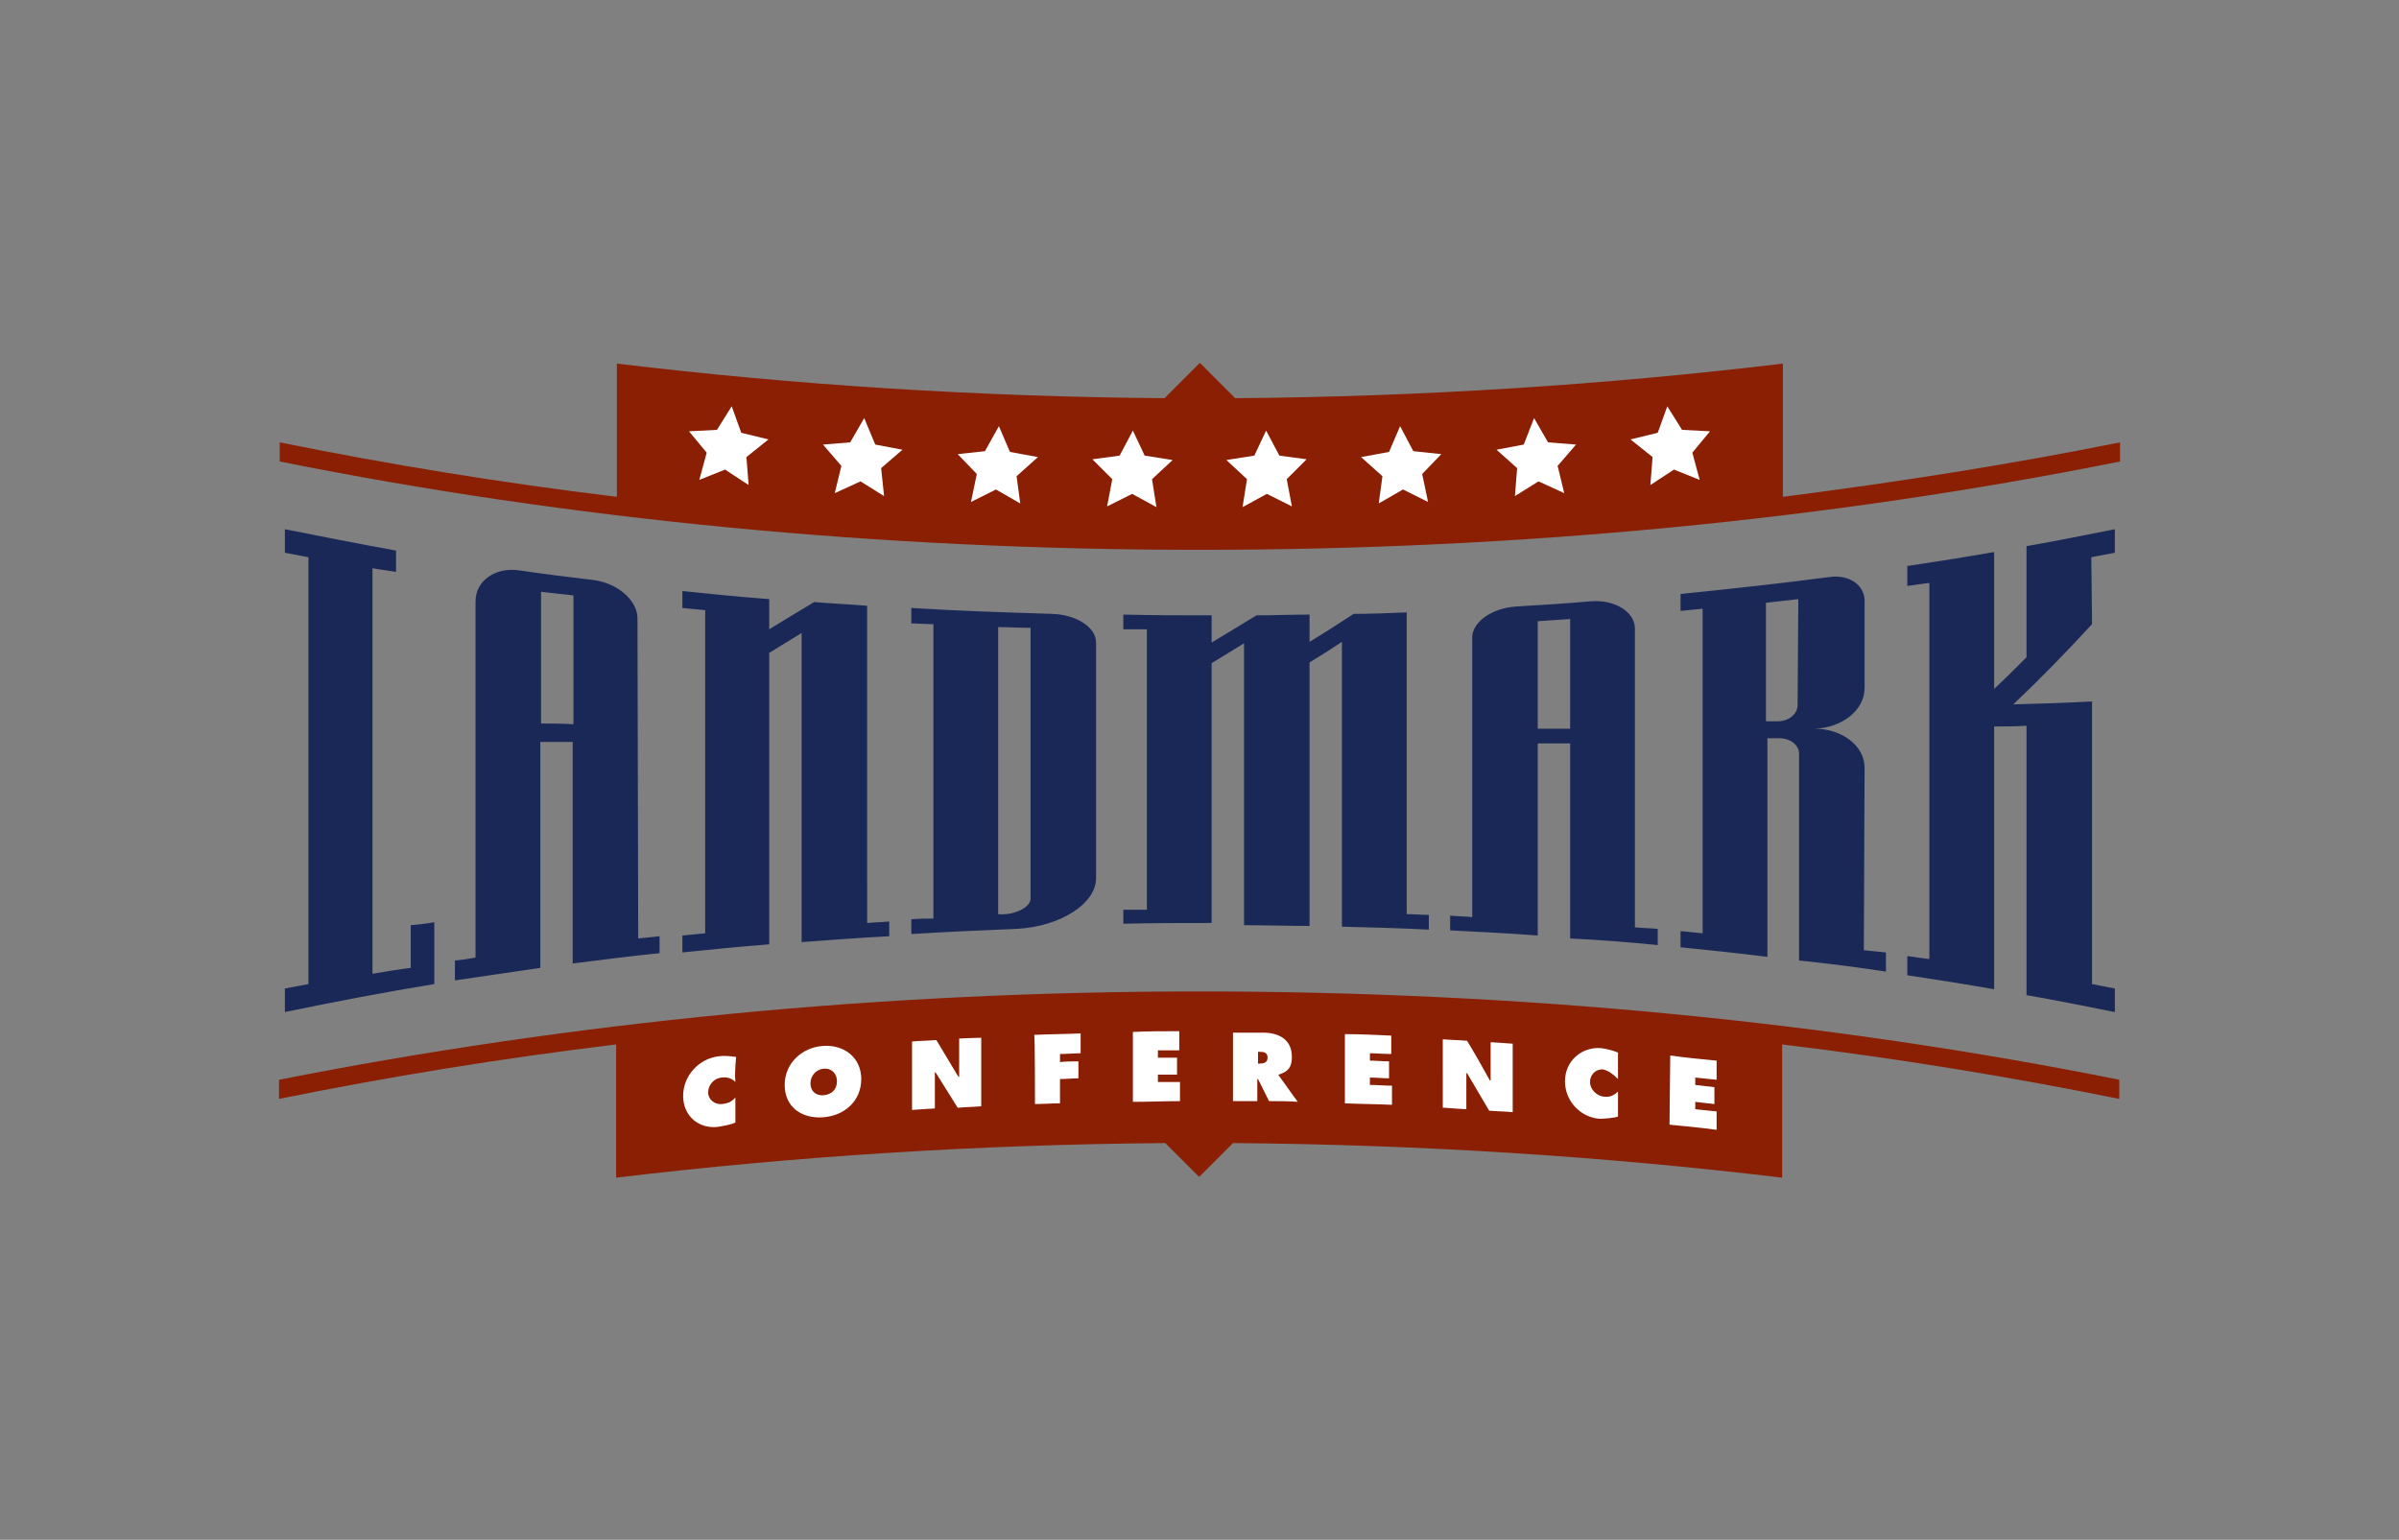
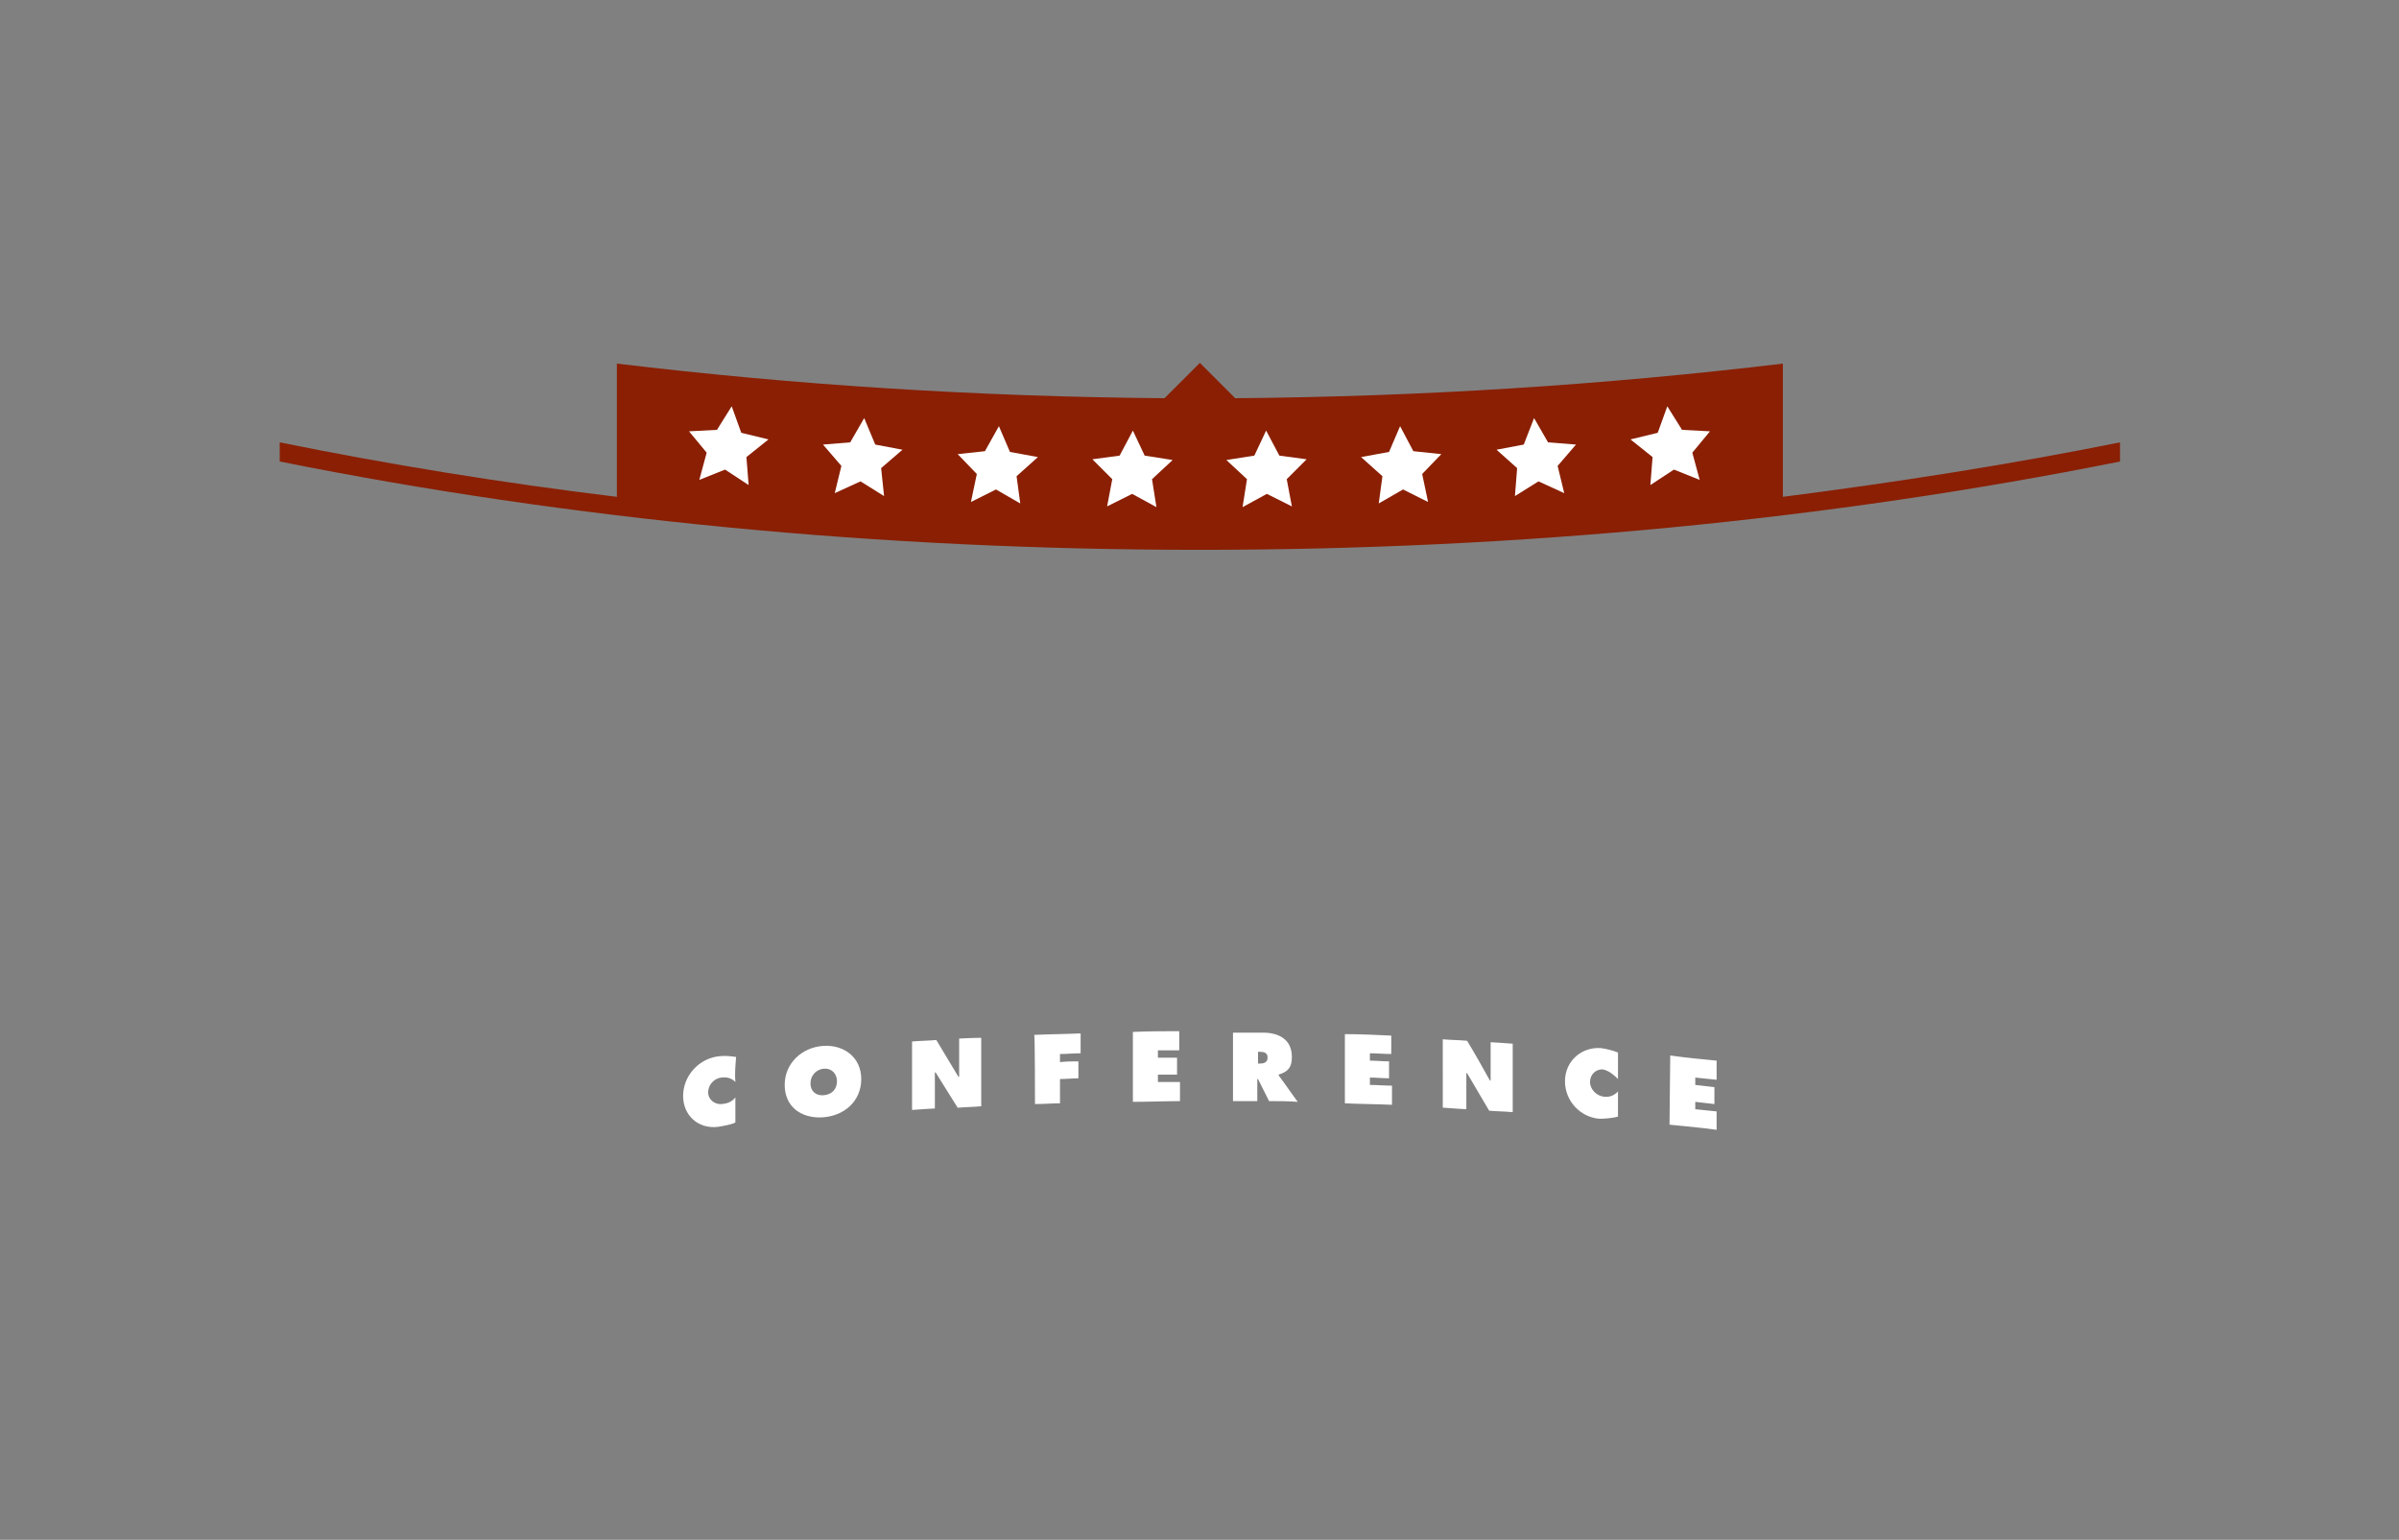
<svg xmlns="http://www.w3.org/2000/svg" version="1.0" id="Layer_1" x="0px" y="0px" viewBox="0 0 325.9 209.2" style="enable-background:new 0 0 325.9 209.2;" xml:space="preserve">
  <rect x="0" y="0" width="325.9" height="209.2" fill="#808080" stroke="none" />
  <style type="text/css">
	.st0{fill:#8A1F03;}
	.st1{fill:#1A2857;}
	.st2{fill:#FFFFFF;}
</style>
  <g>
-     <path class="st0" d="M37.9,146.7v2.6c14.8-3,30.1-5.5,45.8-7.4V160c24.2-2.9,49.2-4.5,74.6-4.7l4.6,4.6l4.6-4.6   c25.4,0.2,50.4,1.8,74.6,4.7v-18.1c15.7,1.9,31,4.4,45.8,7.4v-2.6c-39.4-7.9-81.6-12-125-12S77.4,138.9,37.9,146.7" />
    <path class="st0" d="M242.2,67.5V49.4c-24.2,2.9-49.1,4.5-74.4,4.7l-4.8-4.8l-4.8,4.8c-25.3-0.2-50.3-1.8-74.4-4.7v18.1   c-15.7-1.9-31-4.4-45.8-7.4v2.6c39.4,7.9,81.6,12,125,12s85.6-4.1,125-12v-2.6C273.1,63.1,257.8,65.5,242.2,67.5" />
-     <path class="st1" d="M55.8,125.7c1-0.1,2.1-0.2,3.2-0.4v8.4c-6.8,1.1-13.5,2.4-20.3,3.8v-3.2c1.1-0.2,2.1-0.4,3.2-0.6V75.7   c-1-0.2-2.1-0.4-3.2-0.6v-3.2c5,1,10.1,2,15.1,2.9v2.9c-1.1-0.2-2.2-0.3-3.2-0.5v55.1c1.8-0.3,3.5-0.6,5.2-0.8L55.8,125.7   L55.8,125.7z M86.7,127.5c1.1-0.1,1.9-0.2,2.9-0.3v2.3c-4,0.4-7.8,0.9-11.8,1.4v-30.1c-1.5,0-2.9,0-4.4,0v30.7   c-4,0.6-7.6,1.1-11.6,1.7v-2.7c1-0.1,1.7-0.2,2.8-0.4V81.7c0-2.8,2.7-4.7,6-4.2c3.3,0.5,6.7,0.9,10,1.3c3.3,0.4,6,2.8,6,5.2   L86.7,127.5L86.7,127.5z M77.9,80.9c-1.5-0.2-2.9-0.3-4.4-0.5v17.9c1.5,0,2.9,0,4.4,0.1V80.9z M117.8,82.3   c-2.4-0.2-4.8-0.3-7.2-0.5c-2,1.2-4,2.4-6.1,3.7c0-1.4,0-2.8,0-4.1c-4-0.3-7.9-0.7-11.8-1.1v2.3c1.1,0.1,2,0.2,3.1,0.3v43.9   c-1.1,0.1-2,0.2-3.1,0.3v2.3c4-0.4,7.8-0.8,11.8-1.1c0-10.8,0-28.8,0-39.6c1.5-0.9,2.9-1.8,4.4-2.7v42c4-0.3,7.9-0.6,11.9-0.8v-2   c-1.1,0.1-1.9,0.1-3,0.2L117.8,82.3L117.8,82.3z M148.9,87.3v32c0,3.5-4.9,6.6-10.8,6.9c-4.8,0.2-9.5,0.4-14.3,0.7v-2   c1.1-0.1,2-0.1,3-0.1V84.8c-1.1,0-2-0.1-3-0.1v-2.1c6.4,0.4,12.7,0.6,19.1,0.8C146.2,83.5,148.9,85.2,148.9,87.3 M140,85.3   c-1.5,0-2.9-0.1-4.4-0.1v39c2.1,0.2,4.4-0.9,4.4-2.1V85.3z M191.1,83.2c-2.4,0.1-4.8,0.2-7.2,0.2c-2,1.3-4,2.6-6,3.8   c0-1.2,0-2.4,0-3.7c-2.4,0-4.8,0.1-7.2,0.1c-2,1.2-4.1,2.5-6.1,3.7v-3.7c-4,0-8,0-12-0.1v2c1.1,0,2.1,0,3.2,0v38.1   c-1.1,0-2.1,0-3.2,0v1.9c4-0.1,8-0.1,12-0.1V90.1c1.5-0.9,2.9-1.8,4.4-2.7v38.3c3,0,5.9,0.1,8.9,0.1c0-9.6,0-26.3,0-35.8   c1.5-0.9,2.9-1.8,4.4-2.8v38.7c4,0.1,7.8,0.2,11.8,0.4v-2c-1.1,0-1.9-0.1-3-0.1V83.2z M222.2,126c1.1,0.1,1.9,0.1,3,0.2v2.2   c-4-0.4-7.8-0.7-11.9-0.9V101c-1.5,0-2.9,0-4.4,0v26.1c-4-0.3-7.9-0.5-11.9-0.7v-2c1.1,0.1,2,0.1,3,0.2v-38c0-2.1,2.7-4,6-4.2   c3.3-0.2,6.7-0.4,10-0.7c3.3-0.3,6.1,1.4,6.1,3.7V126z M213.3,84.1c-1.5,0.1-2.9,0.2-4.4,0.3V99c1.5,0,2.9,0,4.4,0V84.1z    M253.2,129.1c1.1,0.1,1.9,0.2,3,0.3v2.6c-4-0.6-7.8-1.1-11.8-1.5v-28.1c0-1.2-1.2-2.1-2.7-2.1c-0.6,0-1.1,0-1.6,0V130   c-4-0.5-7.8-0.9-11.8-1.3v-2.2c1.1,0.1,2,0.2,3,0.3V82.7c-1.1,0.1-2,0.2-3,0.3v-2.3c6.8-0.7,13.4-1.4,20.2-2.3   c2.7-0.4,4.8,1.1,4.8,3.2v11.9c0,3-3.1,5.4-6.8,5.5c3.7,0,6.8,2.3,6.8,5.3L253.2,129.1L253.2,129.1z M244.3,81.4   c-1.5,0.2-2.9,0.3-4.4,0.5V98c0.6,0,1.1,0,1.6,0c1.5,0,2.7-1,2.7-2.2L244.3,81.4L244.3,81.4z M284.1,75.7c1.1-0.2,2.1-0.4,3.2-0.6   v-3.2c-4,0.8-8,1.6-12,2.3v15.1c-1.5,1.5-2.9,2.9-4.4,4.3V75c-4,0.7-7.8,1.3-11.8,1.9v2.7c1-0.1,2-0.3,3-0.4v51.1   c-1-0.1-2-0.3-3-0.4v2.6c4,0.6,7.8,1.2,11.8,1.9V98.7c1.5,0,2.9,0,4.4-0.1v36.6c4,0.7,8,1.5,12,2.3v-3.2c-1-0.2-2.1-0.4-3.1-0.6   V95.3c-3.6,0.2-7.1,0.3-10.7,0.4c3.6-3.4,7.1-7,10.7-10.9L284.1,75.7L284.1,75.7z" />
    <g>
      <polygon class="st2" points="99.4,55.2 100.7,58.8 104.4,59.7 101.4,62.1 101.7,65.9 98.5,63.8 95,65.2 96,61.5 93.6,58.6     97.4,58.4   " />
      <polygon class="st2" points="117.4,56.8 118.9,60.4 122.6,61.1 119.7,63.6 120.1,67.4 116.9,65.4 113.4,67 114.3,63.3 111.8,60.4     115.5,60.1   " />
      <polygon class="st2" points="135.7,57.9 137.2,61.4 141,62.1 138.1,64.7 138.6,68.4 135.3,66.5 131.9,68.2 132.7,64.4 130.1,61.7     133.8,61.3   " />
      <polygon class="st2" points="153.9,58.5 155.5,61.9 159.3,62.5 156.5,65.1 157.1,68.9 153.8,67.1 150.4,68.8 151.1,65.1     148.4,62.4 152.1,61.9   " />
      <polygon class="st2" points="226.5,55.2 225.2,58.8 221.5,59.7 224.5,62.1 224.2,65.9 227.4,63.8 230.9,65.2 229.9,61.5     232.3,58.6 228.5,58.4   " />
      <polygon class="st2" points="208.4,56.8 207,60.4 203.3,61.1 206.1,63.6 205.8,67.4 209,65.4 212.5,67 211.6,63.3 214.1,60.4     210.3,60.1   " />
      <polygon class="st2" points="190.2,57.9 188.7,61.4 184.9,62.1 187.8,64.7 187.3,68.4 190.6,66.5 194,68.2 193.2,64.4 195.8,61.7     192,61.3   " />
      <polygon class="st2" points="172,58.5 170.4,61.9 166.6,62.5 169.4,65.1 168.8,68.9 172.1,67.1 175.5,68.8 174.8,65.1 177.5,62.4     173.8,61.9   " />
    </g>
    <path class="st2" d="M99.9,147c-0.5-0.5-1.1-0.7-1.9-0.6c-1,0.1-1.8,1-1.8,2c0,1,0.9,1.7,1.9,1.6c0.8-0.1,1.3-0.3,1.8-0.9   c0,1.2,0,2.2,0,3.4c-0.5,0.3-1.8,0.5-2.4,0.6c-2.7,0.3-4.7-1.6-4.7-4.2c0-2.7,2.1-5.1,4.9-5.4c0.8-0.1,1.6,0,2.3,0.1   C99.9,144.8,99.8,145.9,99.9,147 M117,146.6c0-2.9-2.3-4.7-5.2-4.5c-2.8,0.2-5.2,2.3-5.2,5.3c0,3,2.3,4.6,5.2,4.4   C114.7,151.6,117,149.6,117,146.6 M110.1,147.2c0-1,0.7-1.9,1.8-2c1.1-0.1,1.8,0.7,1.8,1.7c0,1.1-0.7,1.8-1.8,1.9   C110.8,148.9,110.1,148.2,110.1,147.2 M123.9,150.8c1.1-0.1,3.1-0.2,3.1-0.2v-4.9c0,0,0.1,0,0.1,0c1,1.6,2,3.2,3,4.8   c1.1-0.1,2.2-0.1,3.2-0.2v-9.3c-1.1,0-3,0.1-3,0.1v5.2c0,0-0.1,0-0.1,0c-1-1.7-2-3.3-3-5c-1.1,0.1-2.2,0.1-3.3,0.2L123.9,150.8   L123.9,150.8z M140.6,150c1.1,0,2.3-0.1,3.4-0.1v-3.3c0.8,0,1.7-0.1,2.5-0.1v-2.3c-0.9,0-1.6,0-2.5,0.1v-1.1c0.9,0,1.9-0.1,2.8-0.1   v-2.7c-2.1,0.1-4.2,0.1-6.3,0.2C140.6,140.6,140.6,150,140.6,150z M153.9,149.7c2.1,0,4.3-0.1,6.4-0.1V147c-1,0-2,0-3,0v-1   c0.9,0,1.7,0,2.6,0v-2.3c-0.9,0-1.8,0-2.6,0v-1c0.9,0,1.9,0,2.9,0v-2.6c-2.1,0-4.2,0-6.3,0.1V149.7z M167.5,149.6   c1.1,0,2.2,0,3.3,0v-3c0,0,0,0,0.1,0c0.5,1,1,2,1.5,3c1.3,0,2.6,0,3.9,0.1c-0.9-1.2-1.7-2.4-2.6-3.6V146c1.3-0.4,1.8-1,1.8-2.4   c0-2.4-1.8-3.3-3.9-3.3c-1.4,0-2.7,0-4.1,0L167.5,149.6L167.5,149.6z M170.8,142.9c0.1,0,0.2,0,0.3,0c0.6,0,1.1,0.1,1.1,0.8   c0,0.7-0.6,0.8-1.1,0.8c-0.1,0-0.2,0-0.2,0V142.9z M182.7,149.9c2.1,0.1,4.3,0.1,6.4,0.2v-2.6c-1,0-2-0.1-3-0.1v-1   c0.9,0,1.8,0.1,2.6,0.1v-2.3c-0.9,0-1.7-0.1-2.6-0.1v-1c1,0,1.9,0.1,2.9,0.1v-2.5c-2.1-0.1-4.2-0.2-6.3-0.2L182.7,149.9   L182.7,149.9z M196.2,150.5c1.1,0.1,3,0.2,3,0.2v-4.9c0,0,0.1,0,0.1,0c1,1.7,2,3.4,3,5.1c1.1,0.1,2.2,0.1,3.2,0.2v-9.3   c-1.1-0.1-3-0.2-3-0.2v5.2c0,0-0.1,0-0.1,0c-1-1.8-2-3.6-3.1-5.4c-1.1-0.1-2.2-0.1-3.3-0.2V150.5z M219.8,146.6c0-1.2,0-2.4,0-3.6   c-0.7-0.3-1.6-0.5-2.3-0.6c-2.7-0.2-4.9,1.8-4.9,4.5c0,2.7,2.1,4.9,4.7,5.1c0.6,0,1.9-0.1,2.5-0.3c0-1.2,0-2.2,0-3.4   c-0.5,0.5-1.1,0.8-1.9,0.7c-1-0.1-1.9-1-1.9-2c0-1,0.8-1.8,1.8-1.7C218.6,145.5,219.2,146,219.8,146.6 M226.8,152.8   c2.1,0.2,4.2,0.4,6.4,0.7v-2.5c-1-0.1-2-0.2-2.9-0.3v-1c0.9,0.1,1.7,0.2,2.6,0.3v-2.3c-0.9-0.1-1.7-0.2-2.6-0.3v-1   c0.9,0.1,1.9,0.2,2.9,0.3v-2.6c-2.1-0.2-4.2-0.4-6.3-0.7L226.8,152.8L226.8,152.8z" />
  </g>
</svg>